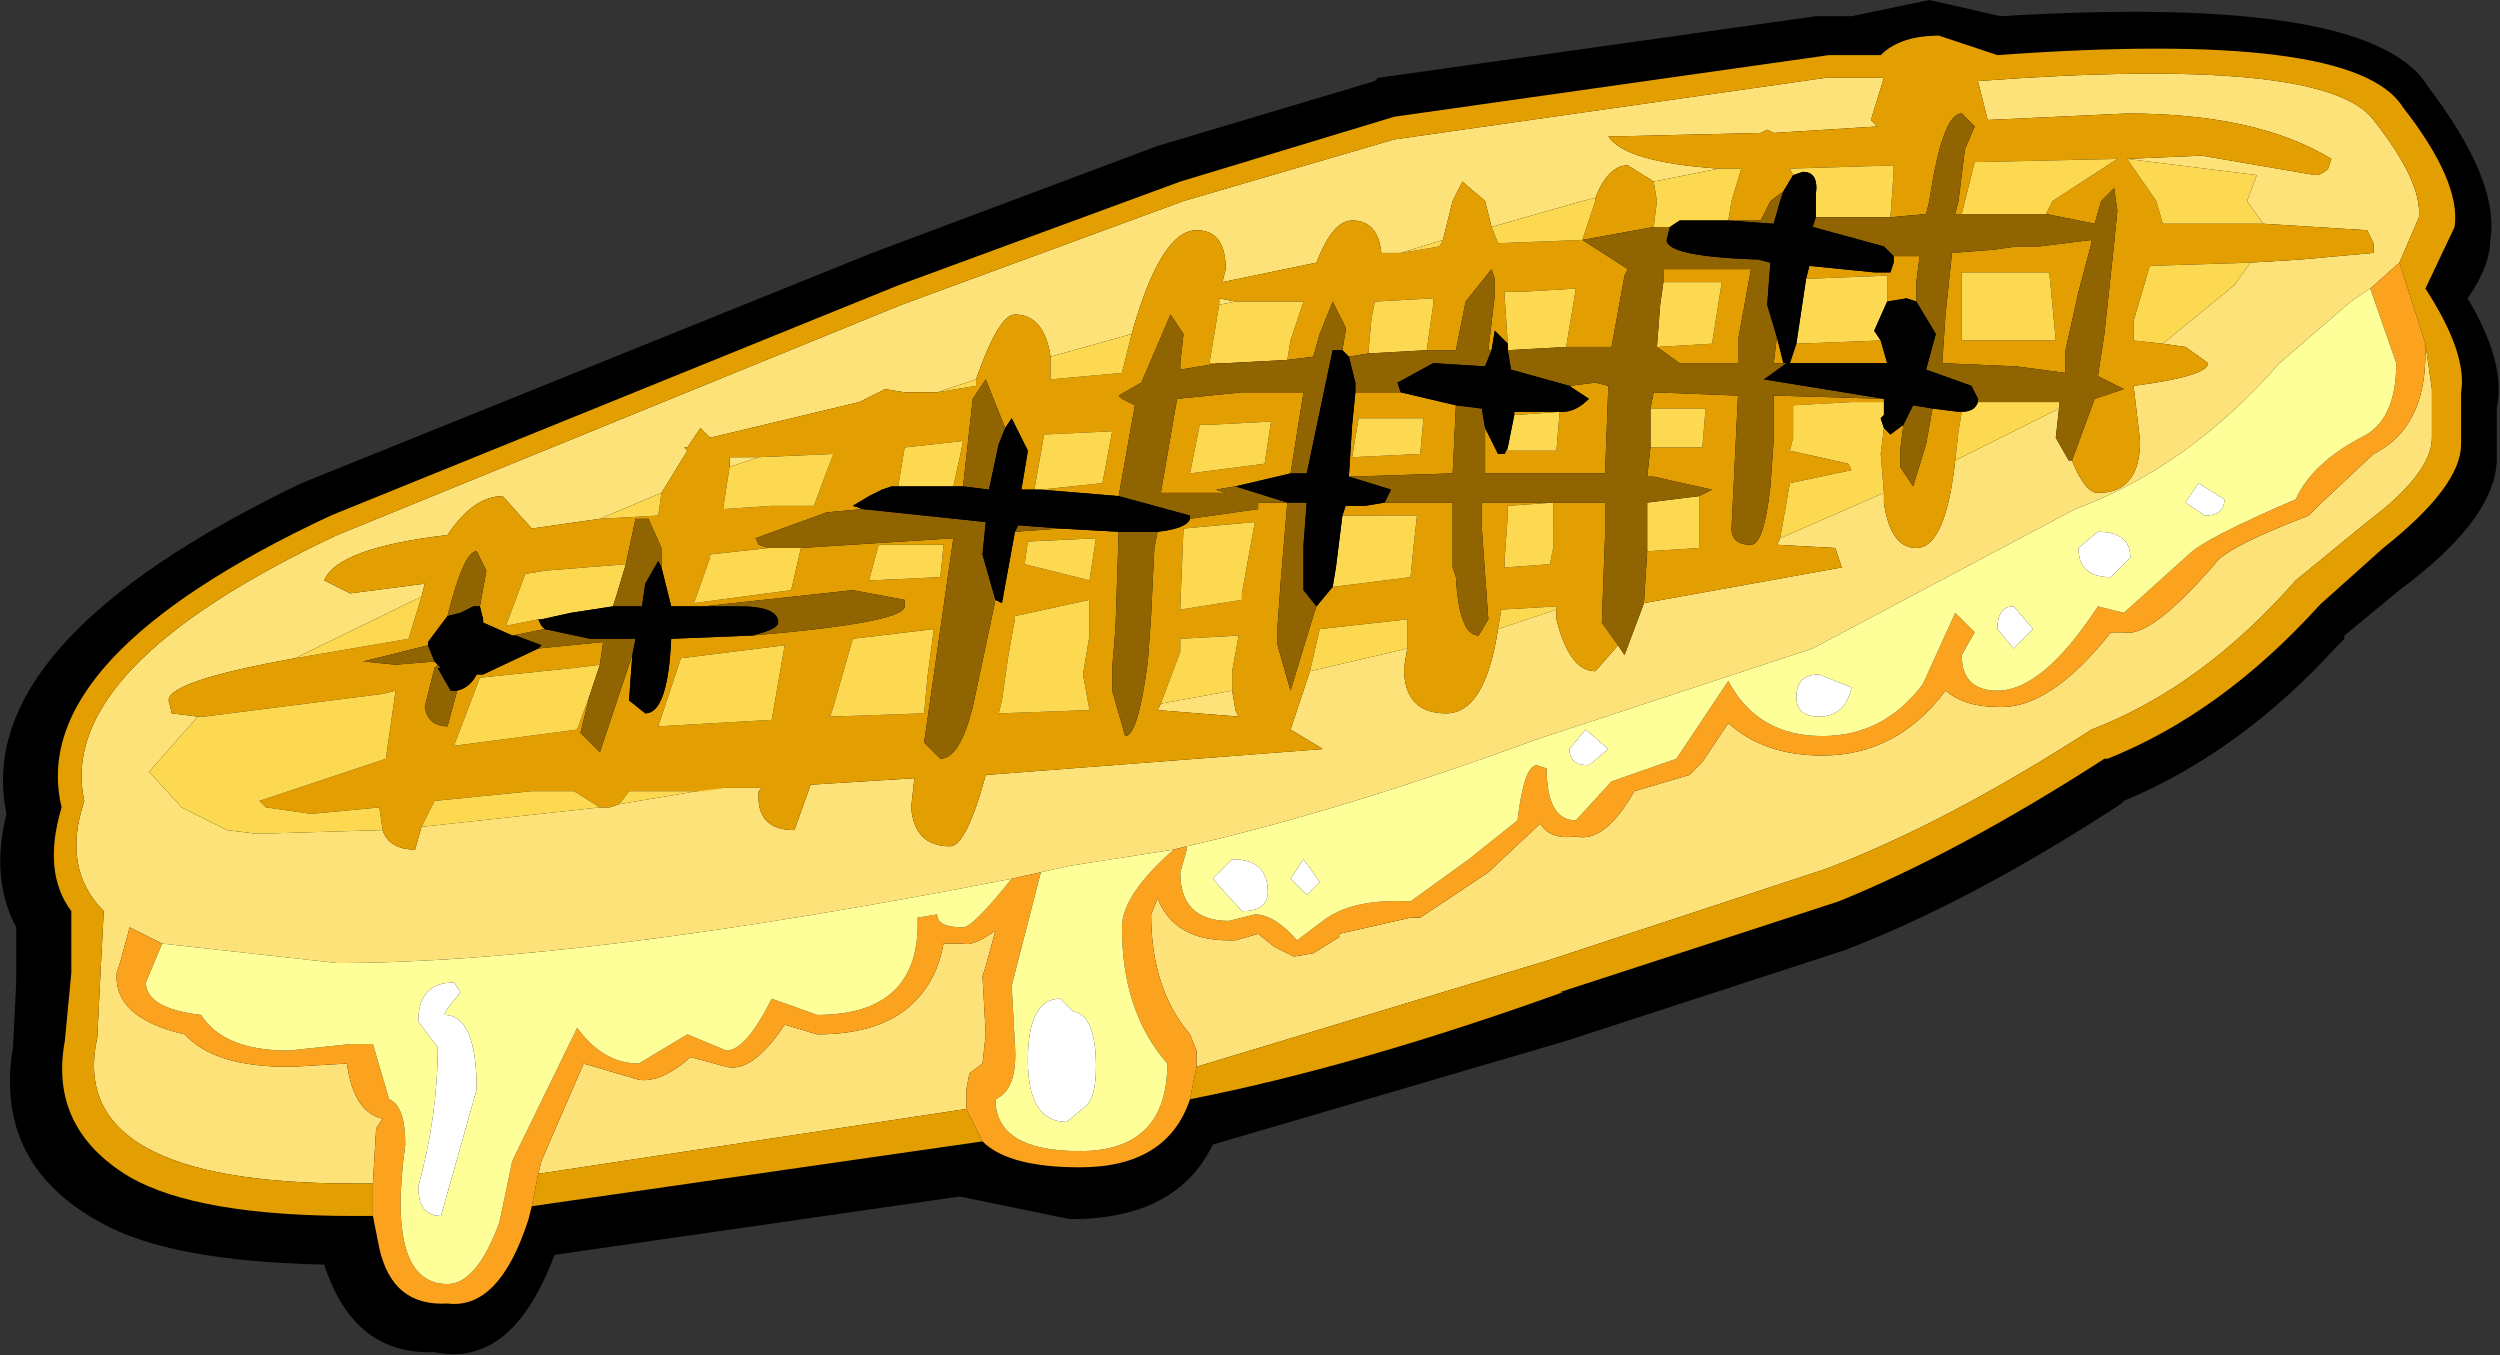
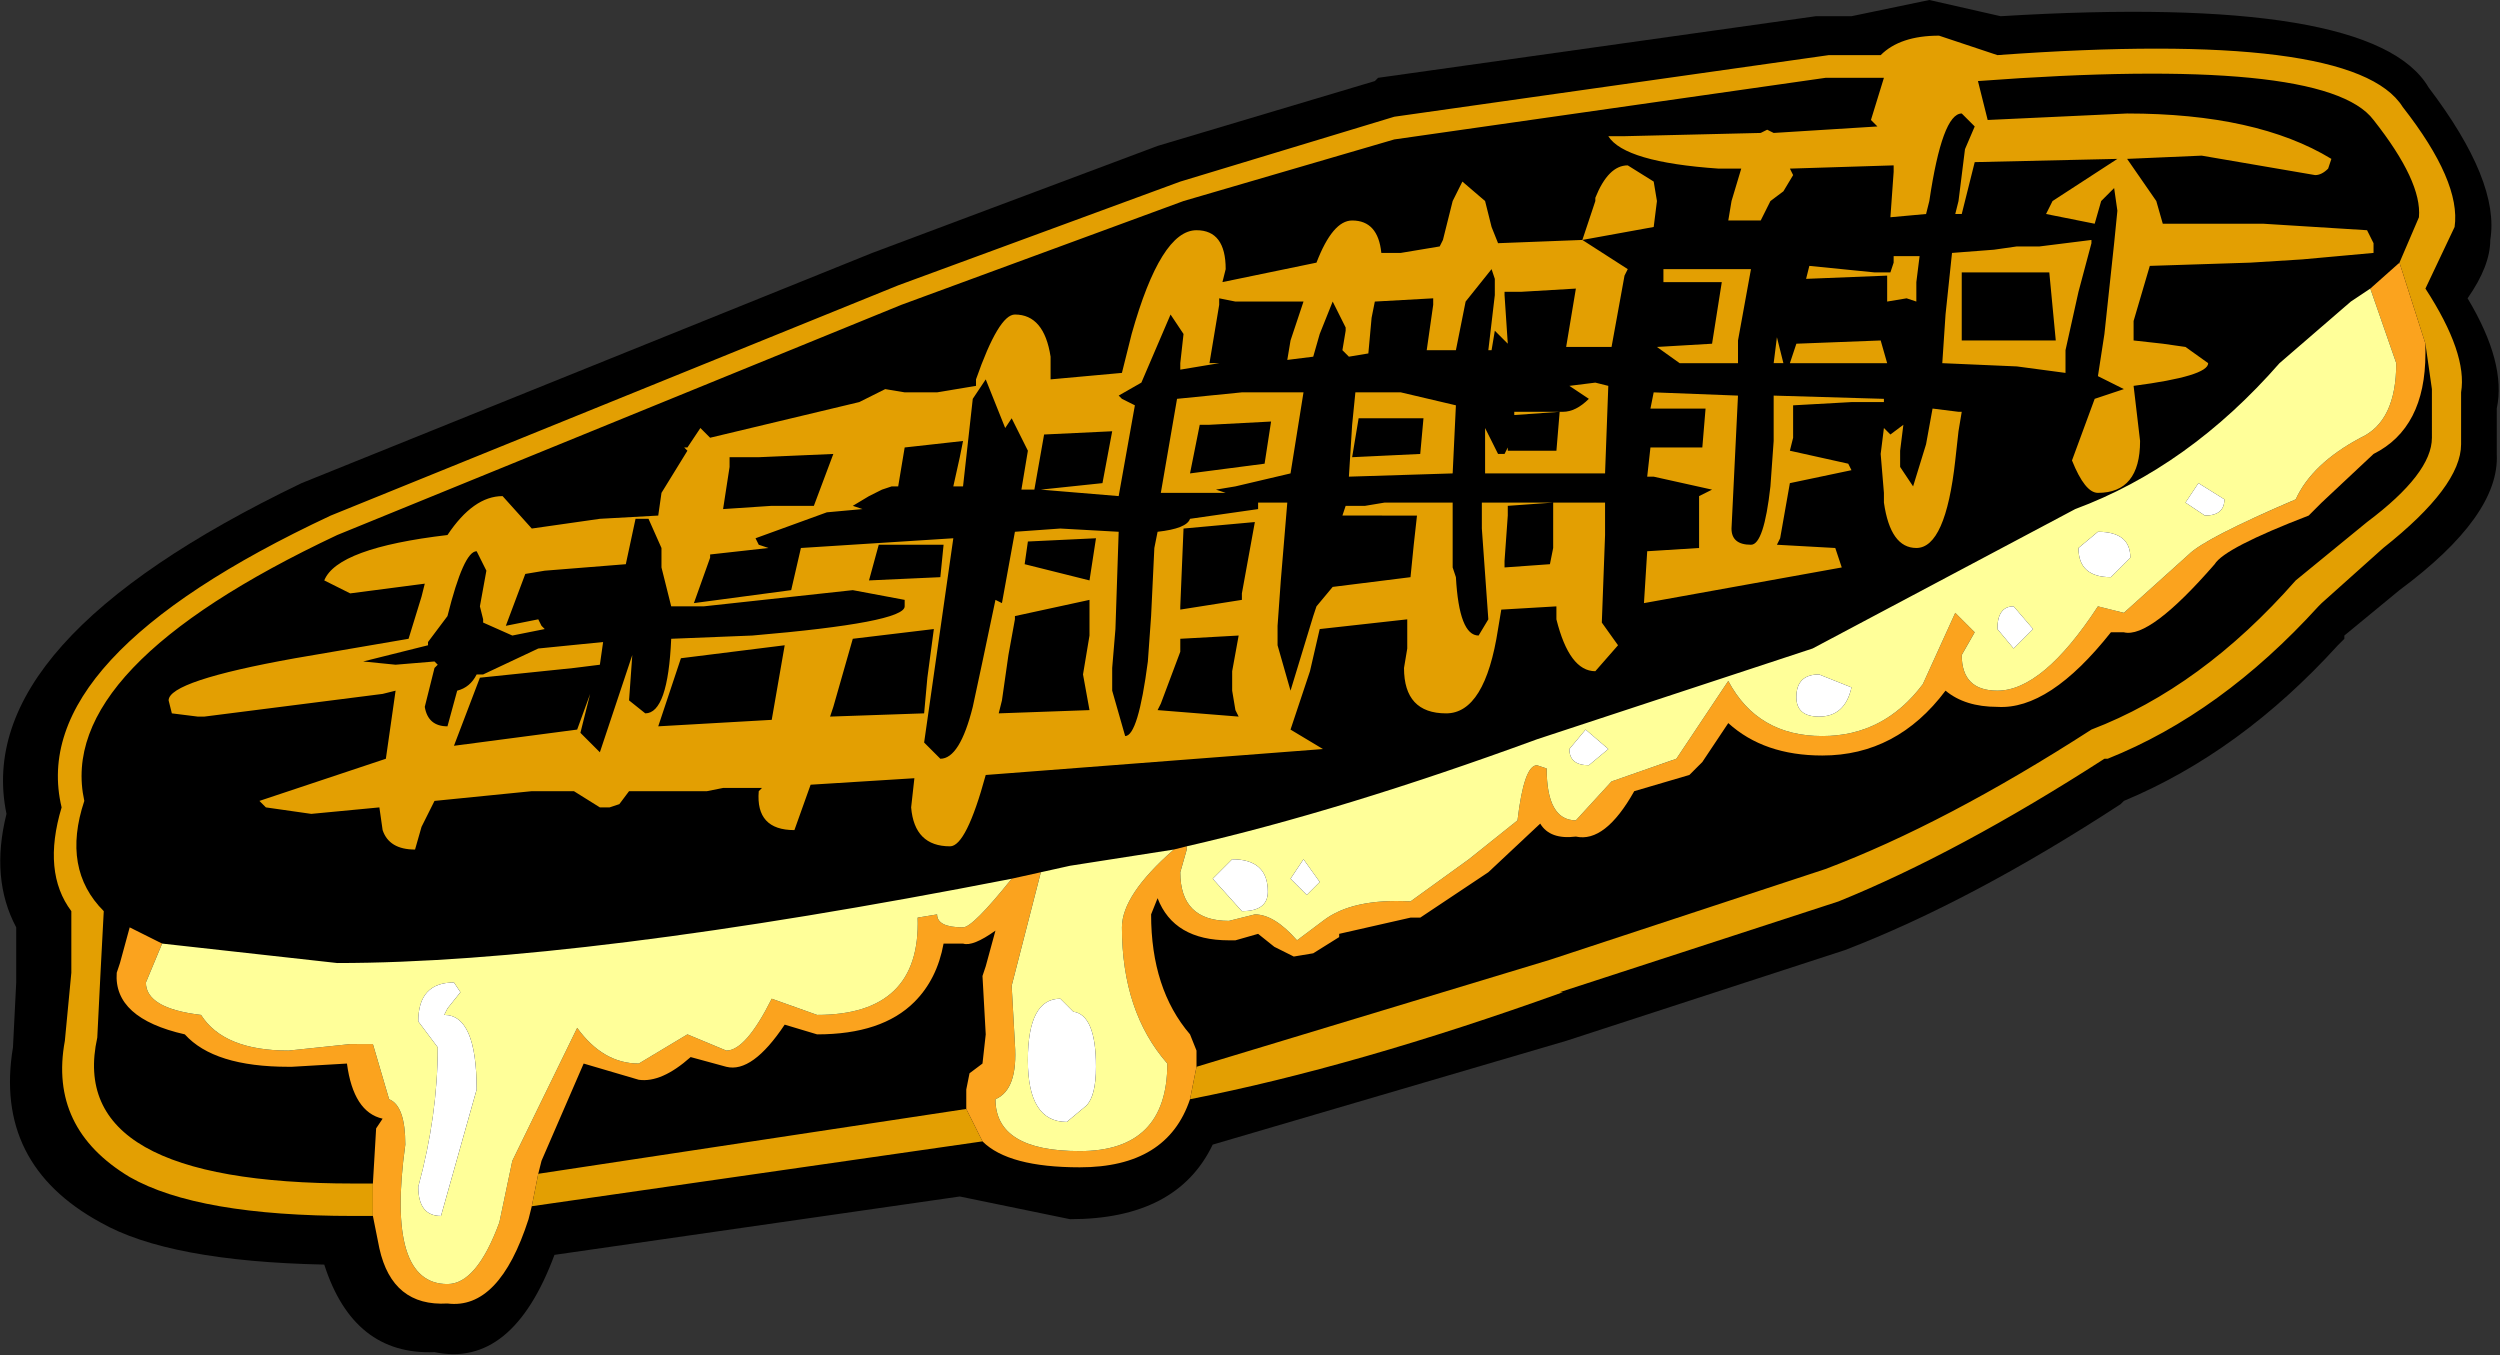
<svg xmlns="http://www.w3.org/2000/svg" height="20.9" width="38.55">
  <rect width="100%" height="100%" fill="#333333" stroke="none" />
  <g fill-rule="evenodd">
    <path d="M21.25 1.2L28 .25h.55l1.2-.25 1.1.25q5.75-.35 6.6 1.1 1.1 1.45.95 2.35 0 .4-.35.9.6 1 .45 1.7V7q.05.95-1.5 2.1l-.85.7v.05l-.05.05-.05.05q-1.5 1.65-3.3 2.4l-.05.05q-2.3 1.5-4.25 2.25l-4.3 1.4-5.45 1.6q-.55 1.15-2.2 1.15l-1.7-.35-6.25.9q-.65 1.75-1.85 1.5-1.25.05-1.7-1.35-2.4-.05-3.45-.65-1.65-.9-1.35-2.7l.05-1v-.85q-.4-.75-.15-1.75-.55-2.65 4.55-5.1l8.8-3.55 4.4-1.65 3.35-1 .05-.05" />
-     <path d="M5.75 18.25h-.3Q1 18.25 1.5 16l.05-1 .05-.95q-.65-.65-.3-1.7-.45-2.05 3.9-4.1l8.7-3.55 4.35-1.6 3.25-.95 6.65-.95H29.05l-.2.65.1.1-1.6.1-.1-.05-.1.05-2.1.05h-.25q.25.4 1.7.5l-1 .2-.4-.25q-.3 0-.5.5l-.2.05-1.4.4-.1-.4-.35-.3-.15.3-.15.6-.65.2h-.3q-.05-.5-.45-.5-.3 0-.55.65l-1.45.3.05-.2q0-.6-.45-.6-.55 0-1 1.6l-1.25.35q-.1-.65-.55-.65-.25 0-.6 1l-.6.2h-.5l-.3-.05-.4.2-2.3.55-.15-.15-.2.3h-.05l.05.05-.4.65-.95.4-1.05.15-.45-.5q-.45 0-.85.6-1.7.2-1.9.7l.4.2L6.55 9l-.05.2-1.95.95q-1.95.35-1.95.65l.05.2.4.05-.75.85.5.55.7.35.4.05h.3l1.7-.05q.1.3.5.3l.1-.35 2.75-.3h.15l.15-.05 1.2-.2.4-.05h.6l-.05.05q-.05.6.55.6l.25-.7 1.6-.1-.05.45q.05.6.6.6.25 0 .55-1.1l5.2-.4-.5-.3.3-.9 1.5-.35-.05.3q0 .7.65.7.6 0 .8-1.3l.9-.3v.15q.2.8.6.8l.35-.4.1.15.3-.8 3.05-.55-.1-.3-.9-.05.05-.1 1.6-.7v.15q.1.7.5.7.45 0 .6-1.35l1.6-.8-.05.45.2.35h.05q.2.5.4.5.65 0 .65-.8l-.1-.85q1.15-.15 1.15-.35l-.35-.25-.35-.05 1.1-.9.25-.35.8-.05 1.1-.1v-.15l-.1-.2-1.6-.1-.25-.35.15-.4-2-.25 1.15-.05 1.75.3q.1 0 .2-.1l.05-.15q-1.15-.7-3.15-.7l-2.15.1-.15-.6q5.35-.4 6.1.6.75.95.7 1.5l-.3.7-.45.4-.3.2-1.1.95Q33.75 7.2 32 7.85L27.95 10l-4.25 1.4q-3 1.1-5.4 1.65l-.2.05-1.6.25-.45.1-.45.1q-6.65 1.3-10.4 1.3l-2.7-.3-.5-.25-.15.55-.05.15q-.05.7 1.05.95.45.5 1.6.5h.05l.85-.05q.1.75.55.85l-.1.15-.05.85m13.3-13.6l-.25.05v-.1l.25.05m-1.15 6.2l1.1-.2.05.3.05.1-1.25-.1.05-.1M8.3 18.1l.05-.2.65-1.5.85.25q.35.05.8-.35l.55.15q.4.1.9-.65l.5.15q1 0 1.5-.5.35-.35.45-.9h.3q.15.05.5-.2l-.15.55-.05.15.05.9-.05.45-.2.15-.05.25v.3l-6.6 1m10.15-1.65v-.25l-.1-.25q-.6-.7-.6-1.85l.1-.25q.25.65 1.1.65h.1l.35-.1.25.2.3.15.3-.05.4-.25v-.05l1.1-.25h.15l1.05-.7.8-.75q.15.25.55.2.45.1.9-.7l.85-.25.2-.2.4-.6q.55.5 1.45.5 1.15 0 1.9-1 .3.25.8.25.8.05 1.75-1.15h.2q.4.1 1.4-1.05.15-.25 1.45-.75l.2-.2.8-.75q.8-.4.8-1.55V5.3l.1.7v.75q0 .55-1 1.3l-1.1.9q-1.45 1.65-3.15 2.3-2.25 1.45-4.1 2.15l-4.25 1.4-5.45 1.65m-7.2-9.25V7.05h.45l-.45.15" fill="#fde279" />
    <path d="M26.5 2.6q-1.45-.1-1.7-.5h.25l2.1-.05.1-.05.1.05 1.6-.1-.1-.1.2-.65H28.15l-6.65.95-3.25.95-4.35 1.6-8.7 3.55q-4.35 2.05-3.9 4.1-.35 1.05.3 1.7l-.05.95-.05 1q-.5 2.25 3.95 2.25h.3v.5h-.3q-2.4 0-3.45-.6-1.25-.75-1-2.1L1.1 15v-.95q-.45-.6-.15-1.6-.55-2.3 4.15-4.5l8.75-3.55 4.35-1.6 3.3-1 6.7-.95h.8q.3-.3.9-.3l.9.3q5.5-.4 6.25.8.9 1.15.8 1.85l-.45.95q.65 1 .55 1.6v.8q0 .65-1.2 1.6l-.95.85-.05.05Q34.25 11 32.5 11.7h-.05q-2.25 1.45-4.1 2.2l-4.3 1.4h.05q-3.2 1.15-5.75 1.65l.1-.5 5.45-1.65 4.25-1.4q1.85-.7 4.1-2.15 1.7-.65 3.15-2.3l1.1-.9q1-.75 1-1.3V6l-.1-.7-.4-1.25.3-.7q.05-.55-.7-1.5-.75-1-6.1-.6l.15.6 2.15-.1q2 0 3.15.7l-.05.15q-.1.1-.2.1l-1.75-.3-1.15.05.45.65.1.35H34.9l1.6.1.1.2v.15l-1.1.1-.8.05-1.55.05-.25.85v.3l.45.05.35.05.35.25q0 .2-1.15.35l.1.85q0 .8-.65.8-.2 0-.4-.5l.35-.95.45-.15-.3-.15-.1-.05.1-.65.15-1.4.05-.5-.05-.35-.2.2-.1.35-.75-.15.1-.2 1-.65-2.2.05-.15.6-.05.2h-.1l.05-.2.1-.8.15-.35-.2-.2q-.3 0-.5 1.35l-.05.2-.55.05.05-.7v-.1l-1.6.05.05.1-.15.25-.2.15-.15.3h-.5l.05-.3.15-.5h-.35m3.65 4.5q-.15 1.35-.6 1.35-.4 0-.5-.7V7.6L29 7l.05-.4.1.1.2-.15-.05.4v.25l.2.3.2-.65.1-.55.4.05h.05l-.05.3-.05.45m-2.7 1.2l-.05.1.9.05.1.3-3.05.55.05-.8.8-.05v-.8l.2-.1-.9-.2h-.1l.05-.45h.8l.05-.6h-.85l.05-.25 1.3.05-.1 2.05q0 .25.3.25.2 0 .3-.9l.05-.7v-.7l1.7.05v.05h-.5l-.9.05v.5l-.05.2.9.2.05.1-.95.2-.15.85m-2.5 1.65l-.35.4q-.4 0-.6-.8v-.2l-.85.05-.05.3q-.2 1.3-.8 1.3-.65 0-.65-.7l.05-.3v-.45l-1.35.15-.15.65-.3.9.5.3-5.2.4q-.3 1.1-.55 1.1-.55 0-.6-.6l.05-.45-1.6.1-.25.7q-.6 0-.55-.6l.05-.05h-.6l-.25.05H9.7l-.15.2-.15.05h-.15l-.4-.25H8.2l-1.5.15-.15.3-.05.1-.1.35q-.4 0-.5-.3l-.05-.35-1.05.1-.7-.1-.1-.1 1.95-.65.15-1.05-.2.05-2.75.35h-.1l-.4-.05-.05-.2q0-.3 1.95-.65l1.75-.3.2-.65.05-.2-1.15.15-.4-.2q.2-.5 1.9-.7.4-.6.85-.6l.45.5L9.25 8l.9-.05.05-.35.4-.65-.05-.05h.05l.2-.3.15.15 2.3-.55.4-.2.3.05h.5l.6-.1v-.1q.35-1 .6-1 .45 0 .55.65v.35l1.1-.1.15-.6q.45-1.6 1-1.6.45 0 .45.6l-.05.2 1.45-.3q.25-.65.55-.65.4 0 .45.5h.3l.6-.1.05-.1.15-.6.15-.3.35.3.1.4.1.25 1.3-.05.2-.6v-.05q.2-.5.5-.5l.4.25.05.3-.05.4-1.1.2.7.45-.05.1-.2 1.1h-.7l.15-.9-.85.05h-.25v.05l.05.75-.2-.2-.05.3h-.05l.1-.85V4.3L23 4.15l-.4.5-.15.75H22l.1-.7v-.1l-.9.05-.05.25-.05.55-.3.05-.1-.1.05-.3v-.05l-.2-.4-.2.5-.1.35-.4.05.05-.3.2-.6h-1.05l-.25-.05v.1l-.15.9h.25-.1l-.6.1v-.1l.05-.45-.2-.3-.45 1.05-.35.2.05.05.2.1-.25 1.4-1.2-.1.95-.1.15-.8-1.05.05-.15.85h-.2l.1-.6-.25-.5-.1.15-.3-.75-.2.3-.15 1.35h-.15l.1-.45.05-.25-.9.1-.1.6h-.1l-.15.05-.2.1-.25.15.15.05-.55.05-1.1.4.05.1.15.05-.9.1v.05l-.25.7 1.5-.2.15-.65 2.35-.15-.45 3.15.25.25q.3 0 .5-.8l.15-.7.2-.95.1.05.2-1.1.7-.05.9.05-.05 1.5-.05.6v.35l.2.7q.2 0 .35-1.15l.05-.7.05-1.05.05-.25q.45-.05.5-.2l1.05-.15v-.1h.45l-.1 1.2-.05.7v.3l.2.7.35-1.15.05-.15.25-.3 1.2-.15.05-.5.05-.45H20.7l.05-.15h.3l.3-.05h1.05v1l.05.15q.05.9.35.9l.15-.25-.1-1.4V7.75H24.75v.5L24.7 9.6l.25.35m-.75-4l.4-.05.2.05-.05 1.35H22.9v-.7l.2.4h.1l.05-.1v.05H24l.05-.6-.7.05v-.05h.75q.2 0 .4-.2l-.3-.2m-1.75.3L22.4 7.3l-1.6.05.05-.8.05-.5h.7l.85.2m6.75-2.3h.4l-.05.4v.3l-.15-.05-.3.05v-.4l-1.25.05.05-.2 1 .1h.25l.05-.15v-.1m1.55-.1l.35-.05h.35l.8-.1v.05l-.2.75-.2.9v.35l-.75-.1-1.15-.05.05-.75.1-.95.65-.05M19.05 7.5l-.3.05.15.05h-1l.25-1.45 1-.1h.95l-.2 1.25-.85.2m.1 1.65l.2-1.1-1.1.1-.05 1.2v.05l.95-.15v-.1m4.1-1.2l-.05.7v.1l.7-.05.05-.25V7.75l-.7.05v.15M19.6 6.5l-.95.05h-.15l-.15.75 1.15-.15.1-.65m2.3.5l.05-.55h-1l-.1.6L21.9 7m-7.35 1.4h-1l-.15.55 1.1-.05.05-.5m1.1 1.15l-.1.55-.1.7-.05.2 1.4-.05-.1-.55.1-.6v-.55l-1.15.25v.05m.15-.85l1 .25.1-.65-1.05.05-.05.35m3.2 1.95v-.3l.1-.55-.9.05v.2l-.3.8-.05.1 1.25.1-.05-.1-.05-.3m-4.7-.2l.1-.75-1.25.15-.3 1.05-.05.15 1.45-.05.05-.55m-6 7.65l6.6-1 .25.5-6.95 1 .1-.5M31.6 4.2h-1.35v1.05h1.45l-.1-1.05m-3 1.4h-1l.1-.3 1.3-.05.1.35h-.5m-2.95-1.25v-.2H27l-.2 1.1v.35h-.9l-.35-.25.85-.05.15-.95h-.9M27.5 5.6h-.15l.05-.4.1.4M11.7 7.05h-.45V7.2l-.1.65.75-.05h.65l.3-.8-1.15.05m-1.5 1.7v-.3L10 8h-.2l-.15.7-1.25.1-.3.05-.3.8.5-.1.05.1.05.05-.25.05-.25.05-.45-.2v-.05l-.05-.2.1-.55-.15-.3q-.2 0-.45 1l-.3.4v.05l-1 .25.5.05.6-.05.05.05-.05.05-.15.6q.05.3.35.3l.15-.55q.2-.05.3-.25h.1l.85-.4 1-.1-.05.35-.4.05-1.45.15L7 11.5l1.9-.25.2-.55-.15.6.3.3.5-1.5-.05.7.25.2q.35 0 .4-1.15l1.25-.05q2.35-.2 2.35-.45v-.1l-.8-.15-2.3.25h-.5l-.15-.6m-.05 2.45l1.75-.1.2-1.15-1.6.2-.35 1.05" fill="#e39f02" />
-     <path d="M32.8 2.45l2 .25-.15.4.25.35H33.35l-.1-.35-.45-.65m1.9 1.6l-.25.35-1.1.9-.45-.05v-.3l.25-.85 1.55-.05M31.75 6.3l-1.6.8.05-.45.05-.3q.2 0 .25-.15h1.25v.1m-2.7 1.3l-1.6.7.15-.85.95-.2-.05-.1-.9-.2.05-.2v-.5l.9-.05h.5v.2l-.05.05.05.15L29 7l.05.6M24 9.4l-.9.3.05-.3.85-.05v.05m-2.3.6l-1.5.35.15-.65 1.35-.15V10m-10.55 2.15l-.4.05-1.2.2.15-.2h1.2l.25-.05m-1.9.3l-2.75.3.05-.1.15-.3 1.5-.15h.65l.4.25m-3.35.35l-1.7.05h-.3l-.4-.05-.7-.35-.5-.55.75-.85h.1l2.75-.35.2-.05-.15 1.05-1.95.65.1.1.7.1 1.05-.1.05.35m-1.35-2.65L6.5 9.2l-.2.65-1.75.3M9.25 8l.95-.4-.05.35-.9.05m5.2-1.95l.6-.2v.1l-.6.1m1.75-.55l1.25-.35-.15.6-1.1.1V5.5m5.4-1.6l.65-.2-.05.1-.6.1m1.4-.4l1.4-.4.2-.05v.05l-.2.6-1.3.05-.1-.25m2.5-.7l1-.2h.35l-.15.5-.05.3h-.75l-.15.1h-.25l.05-.4-.05-.3m2.15-.1l-.05-.1 1.6-.05v.1l-.05.7H28V3q.05-.35-.2-.35l-.15.05m2.6.6l.05-.2.15-.6 2.2-.05-1 .65-.1.2h-1.3m-6.1 2.05l-.9.05v-.1l-.05-.75V4.5h.25l.85-.05-.15.9m3.7-1.05l1.25-.05v.4l-.2.45.1.15-1.3.05.15-1M22 5.4l-.9.05.05-.55.05-.25.9-.05v.1l-.1.7m1.35 1l.7-.05-.05.6h-.75V6.9l.1-.5m-3.5-.85l-.95.05h-.25l.15-.9.25-.05h1.05l-.2.6-.05.3m.85 2.4h1.15l-.05.45-.05.5-1.2.15.05-.3.1-.8m-1.55 1.2v.1l-.95.15v-.05l.05-1.2 1.1-.1-.2 1.1M21.9 7l-1.05.05.1-.6h1L21.9 7m-2.3-.5l-.1.65-1.15.15.15-.75h.15l.95-.05m3.65 1.45V7.8l.7-.05V8.45l-.05.25-.7.05v-.1l.05-.7m-7.3-.4l.15-.85 1.05-.05-.15.8-.95.1h-.1M14.7 7.5h-.9.05l.1-.6.9-.1-.05.25-.1.45m1.1 1.2l.05-.35 1.05-.05-.1.65-1-.25m-.15.85V9.5l1.15-.25v.55l-.1.6.1.55-1.4.05.05-.2.1-.7.1-.55m-1.1-1.15l-.05.5-1.1.05.15-.55h1m3.35 2.45l.3-.8v-.2l.9-.05-.1.55v.3l-1.1.2m-3.6-.4l-.05.55-1.45.05.05-.15.3-1.05 1.25-.15-.1.75m-1.95-2l-.15.65-1.5.2.25-.7v-.05l.9-.1h.5M31.6 4.2l.1 1.05h-1.45V4.2h1.35m-6.15 2.1h.85l-.05.6h-.8v-.6m.75 1.35v.8l-.8.05v-.75l.8-.1m-.55-3.3h.9l-.15.95-.85.05.05-.65.05-.35M11.25 7.2l.45-.15L12.85 7l-.3.8h-.65l-.75.05.1-.65M9.1 10.7l-.2.55-1.9.25.4-1.05 1.45-.15.4-.05-.15.45m-.8-1.15l-.5.1.3-.8.3-.05 1.25-.1-.15.5-.05.15-.65.1-.45.1H8.3m1.85 1.65l.35-1.05 1.6-.2-.2 1.15-1.75.1" fill="#fcd950" />
-     <path d="M31.95 7.1h-.05l-.2-.35.05-.45v-.1H30.5v-.05l-.1-.2-.7-.25.15-.55-.3-.5v-.3l.05-.4h-.4l-.15-.15-1.1-.3.05-.15h1.15l.55-.05.05-.2q.2-1.35.5-1.35l.2.2-.15.35-.1.8-.05.2H31.55l.75.15.1-.35.2-.2.05.35-.05.5-.15 1.4-.1.65.1.05.3.15-.45.15-.35.95m-6.6 2.2l-.3.8-.1-.15-.25-.35.05-1.35v-.5h-1.9V8.15l.1 1.4-.15.25q-.3 0-.35-.9l-.05-.15v-1h-1.05l.1-.2-.65-.2 1.6-.05.05-1.05.4.05.05.3v.7h1.85l.05-1.35-.2-.05-.4.05-.9-.25-.05-.3.9-.05h.7l.2-1.1.05-.1-.7-.45 1.1-.2h.25l-.05.2q0 .25 1.35.3h.05l.2.05-.05.65.15.5-.05.4h.2l-.35.25 1.85.3-1.7-.05v.7l-.05.7q-.1.9-.3.9-.3 0-.3-.25l.1-2.05-1.3-.05-.05.25v.6l-.05.45h.1l.9.2-.2.1-.8.1v.75l-.05.8m1.3-5.9h.5l.15-.3.2-.15-.05.15-.1.35-.7-.05m4.1.45l-.65.05-.1.95-.05.75 1.15.05.75.1V5.4l.2-.9.2-.75V3.7l-.8.1h-.35l-.35.05M22 5.4h.45l.15-.75.4-.5.05.15v.25l-.1.85H23l-.1.25-.8-.05-.55.3.05.15h-.7V5.9l-.1-.4.3-.05.9-.05m-2.15.15l.4-.05.1-.35.2-.5.2.4v.05l-.05.3h-.15l-.4 1.9h-.25l.2-1.25h-.95l-1 .1-.25 1.45h1l-.15-.05.3-.05.8.25h-.45v.1L18.35 8v-.05l-1.1-.3.25-1.4-.2-.1-.05-.05.35-.2.45-1.05.2.3-.05.45v.1l.6-.1h.1l.95-.05m.45 3.8l-.05.15-.35 1.15-.2-.7v-.3l.05-.7.1-1.2h.3l-.05.65v.7l.2.25M14.85 7.5L15 6.15l.2-.3.3.75-.1.25-.15.7-.4-.05m-1.55.35l1.9.2-.05.5.2.7-.2.95-.15.7q-.2.8-.5.8l-.25-.25.45-3.15-2.35.15h-.5l-.15-.05-.05-.1 1.1-.4.55-.05m2.35.35l.05-.1.65.05-.7.05m1.6 0H17.85l-.05.25-.05 1.05-.05.7q-.15 1.15-.35 1.15l-.2-.7v-.35l.05-.6.05-1.5M29.8 6.3l-.1.55-.2.65-.2-.3v-.25l.05-.4.15-.3.3.05m-.7-.7h-.5.5m-3.55-.25l.35.25h.9v-.35l.2-1.1h-1.35v.2l-.05.35-.05.65M9.65 8.7L9.8 8h.2l.2.45v.3l-.05-.1-.2.35-.05.35h-.45l.05-.15.15-.5m1.2.65l2.3-.25.8.15v.1q0 .25-2.35.45.4-.1.4-.2 0-.25-.6-.25h-.55m-1.1.75l-.5 1.5-.3-.3.15-.6.15-.45.05-.35-1 .1.05-.05-.4-.15H7.9l.25-.05.25-.05.7.15h.7l-.05.25m-2.7.55l-.15.55q-.3 0-.35-.3l.15-.6.05-.05.05.05h-.05l.2.35h.1m-.35-.45l-.6.05-.5-.05 1-.25.1.25m.2-.7q.25-1 .45-1l.15.3-.1.55h-.1l-.2.1-.2.05" fill="#8f6401" />
-     <path d="M27.5 2.95l.15-.25.15-.05q.25 0 .2.35v.35l-.05.15 1.1.3.15.15v.1l-.05.15h-.25l-1-.1-.05.2-.15 1-.1.3h1.5l-.1-.35-.1-.15.2-.45.3-.05.15.05.3.5-.15.55.7.25.1.2v.05q-.05.15-.25.15h-.05l-.4-.05-.3-.05-.15.3-.2.15-.1-.1-.05-.15.05-.05v-.25l-1.85-.3.35-.25h-.05l-.1-.4-.15-.5.05-.65-.2-.05h-.05q-1.35-.05-1.35-.3l.05-.2.15-.1h.75l.7.05.1-.35.05-.15M23.25 5.4l.05.3.9.25.3.2q-.2.2-.4.2h-.75v.05l-.1.5-.05.1h-.1l-.2-.4-.05-.3-.4-.05-.85-.2-.05-.15.55-.3.8.05.1-.25.05-.3.2.2v.1M20.8 7.35l.65.2-.1.2-.3.05h-.3l-.05.15-.1.8-.05.3-.25.3-.2-.25v-.7l.05-.65h-.3l-.8-.25.85-.2h.25l.4-1.9h.15l.1.1.1.4v.15l-.05.5-.05.8m-3.55.3l1.1.3V8q-.05.15-.5.2H17.25l-.9-.05-.65-.05-.05.1-.2 1.1-.1-.05-.2-.7.05-.5-1.9-.2-.15-.05.25-.15.2-.1.15-.05h1.1l.4.05.15-.7.1-.25.1-.15.25.5-.1.6H16.05l1.2.1m-7.05 1.1l.15.6h1.05q.6 0 .6.25 0 .1-.4.2l-1.25.05Q10.3 11 9.95 11l-.25-.2.05-.7.05-.25h-.7l-.7-.15-.05-.05-.05-.1h.05l.45-.1.65-.1h.45L9.95 9l.2-.35.05.1M8.3 10l-.85.4h-.1q-.1.2-.3.25h-.1l-.2-.35h.05l-.05-.05-.05-.05-.1-.25V9.9l.3-.4.2-.05.2-.1h.1l.05.2v.05l.45.2h.05l.4.15-.05.05" />
    <path d="M5.75 18.25l.05-.85.1-.15q-.45-.1-.55-.85l-.85.05h-.05q-1.15 0-1.6-.5-1.1-.25-1.05-.95l.05-.15.15-.55.5.25-.25.6q0 .4.85.5.35.55 1.35.55l.95-.1h.35l.25.85q.25.1.25.7-.3 2.15.65 2.15.45 0 .8-.95l.2-.95 1-2.05q.4.55.95.55l.75-.45.6.25q.3 0 .7-.8l.7.25q1.6 0 1.55-1.5l.3-.05q0 .2.4.2.15 0 .75-.75l.45-.1-.45 1.75.05.9q.05.7-.3.85 0 .8 1.3.8 1.35 0 1.35-1.35-.7-.8-.7-2.1 0-.5.8-1.2l.2-.05v.05l-.1.35q0 .75.75.75l.4-.1q.3 0 .65.4l.4-.3q.45-.35 1.35-.3l.9-.65.75-.6q.1-.85.3-.85l.15.05q0 .8.45.8l.55-.6 1-.35.8-1.2q.45.85 1.45.85.95 0 1.55-.8l.5-1.1.3.3-.2.35q0 .55.55.55.7 0 1.55-1.3l.4.1 1-.9Q34 8.3 35.4 7.7q.25-.55 1-.95.55-.25.55-1.15l-.4-1.15.45-.4.4 1.25V5.45q0 1.15-.8 1.55l-.8.75-.2.2q-1.3.5-1.45.75-1 1.15-1.4 1.05h-.2q-.95 1.2-1.75 1.15-.5 0-.8-.25-.75 1-1.9 1-.9 0-1.45-.5l-.4.6-.2.2-.85.25q-.45.8-.9.7-.4.05-.55-.2l-.8.75-1.05.7h-.15l-1.1.25v.05l-.4.25-.3.05-.3-.15-.25-.2-.35.1h-.1q-.85 0-1.1-.65l-.1.25q0 1.15.6 1.85l.1.25v.25l-.1.5Q18 18 16.65 18q-1.1 0-1.5-.4l-.25-.5v-.3l.05-.25.2-.15.05-.45-.05-.9.05-.15.15-.55q-.35.25-.5.2h-.3q-.1.55-.45.9-.5.5-1.5.5l-.5-.15q-.5.75-.9.65l-.55-.15q-.45.4-.8.35L9 16.4l-.65 1.5-.05.2-.1.5-.05.2q-.45 1.4-1.25 1.3-.85.05-1.05-.85l-.1-.5v-.5" fill="#fba31e" />
    <path d="M2.5 14.55l2.7.3q3.75 0 10.4-1.3-.6.75-.75.75-.4 0-.4-.2l-.3.05q.05 1.5-1.55 1.5l-.7-.25q-.4.8-.7.8l-.6-.25-.75.45q-.55 0-.95-.55l-1 2.05-.2.95q-.35.95-.8.95-.95 0-.65-2.15 0-.6-.25-.7l-.25-.85H5.4l-.95.1q-1 0-1.35-.55-.85-.1-.85-.5l.25-.6m13.55-1.1l.45-.1 1.6-.25q-.8.7-.8 1.2 0 1.3.7 2.1 0 1.35-1.35 1.35-1.3 0-1.3-.8.35-.15.3-.85l-.05-.9.45-1.75m2.25-.4q2.4-.55 5.4-1.65l4.25-1.4L32 7.85q1.75-.65 3.15-2.25l1.1-.95.3-.2.4 1.15q0 .9-.55 1.15-.75.4-1 .95-1.4.6-1.65.85l-1 .9-.4-.1q-.85 1.3-1.55 1.3-.55 0-.55-.55l.2-.35-.3-.3-.5 1.1q-.6.8-1.55.8-1 0-1.45-.85l-.8 1.2-1 .35-.55.6q-.45 0-.45-.8l-.15-.05q-.2 0-.3.85l-.75.6-.9.65q-.9-.05-1.35.3l-.4.3q-.35-.4-.65-.4l-.4.1q-.75 0-.75-.75l.1-.35v-.05m1.25.7q0-.5-.55-.5l-.3.3.45.5q.4 0 .4-.3m.8-.15l-.25-.35-.2.3.25.25.2-.2m12-5.4l-.3.25q0 .45.5.45l.3-.3q0-.4-.5-.4m-3.8 2.4l-.5-.2q-.35 0-.35.35 0 .3.35.3.4 0 .5-.45m2.5-.6l.3-.3-.3-.35q-.25 0-.25.35l.25.3m-6.25 1.55l-.35-.3-.25.3q0 .25.3.25l.3-.25m-7.9 4.9q0-.8-.35-.85l-.2-.2q-.5 0-.5.95t.6.95l.3-.25q.15-.15.15-.6M34.3 7.7l-.4-.25-.2.3.3.2q.3 0 .3-.25M6.9 15.55l.2-.25-.1-.15q-.55 0-.55.6l.3.4q0 1.05-.3 2.15 0 .45.35.45l.55-1.95q0-1.15-.5-1.15l.05-.1" fill="#ff9" />
    <path d="M20.35 13.6l-.2.2-.25-.25.2-.3.25.35m-.8.15q0 .3-.4.3l-.45-.5.3-.3q.55 0 .55.5m12.8-5.55q.5 0 .5.4l-.3.3q-.5 0-.5-.45l.3-.25m-7.55 3.35l-.3.25q-.3 0-.3-.25l.25-.3.35.3M31.05 10l-.25-.3q0-.35.25-.35l.3.35-.3.3m-2.5.6q-.1.45-.5.45-.35 0-.35-.3 0-.35.35-.35l.5.2m5.75-2.9q0 .25-.3.25l-.3-.2.2-.3.4.25m-17.4 8.75q0 .45-.15.6l-.3.25q-.6 0-.6-.95t.5-.95l.2.2q.35.05.35.85m-10-.9l-.05.1q.5 0 .5 1.15l-.55 1.95q-.35 0-.35-.45.3-1.1.3-2.15l-.3-.4q0-.6.55-.6l.1.15-.2.25" fill="#fff" />
  </g>
</svg>